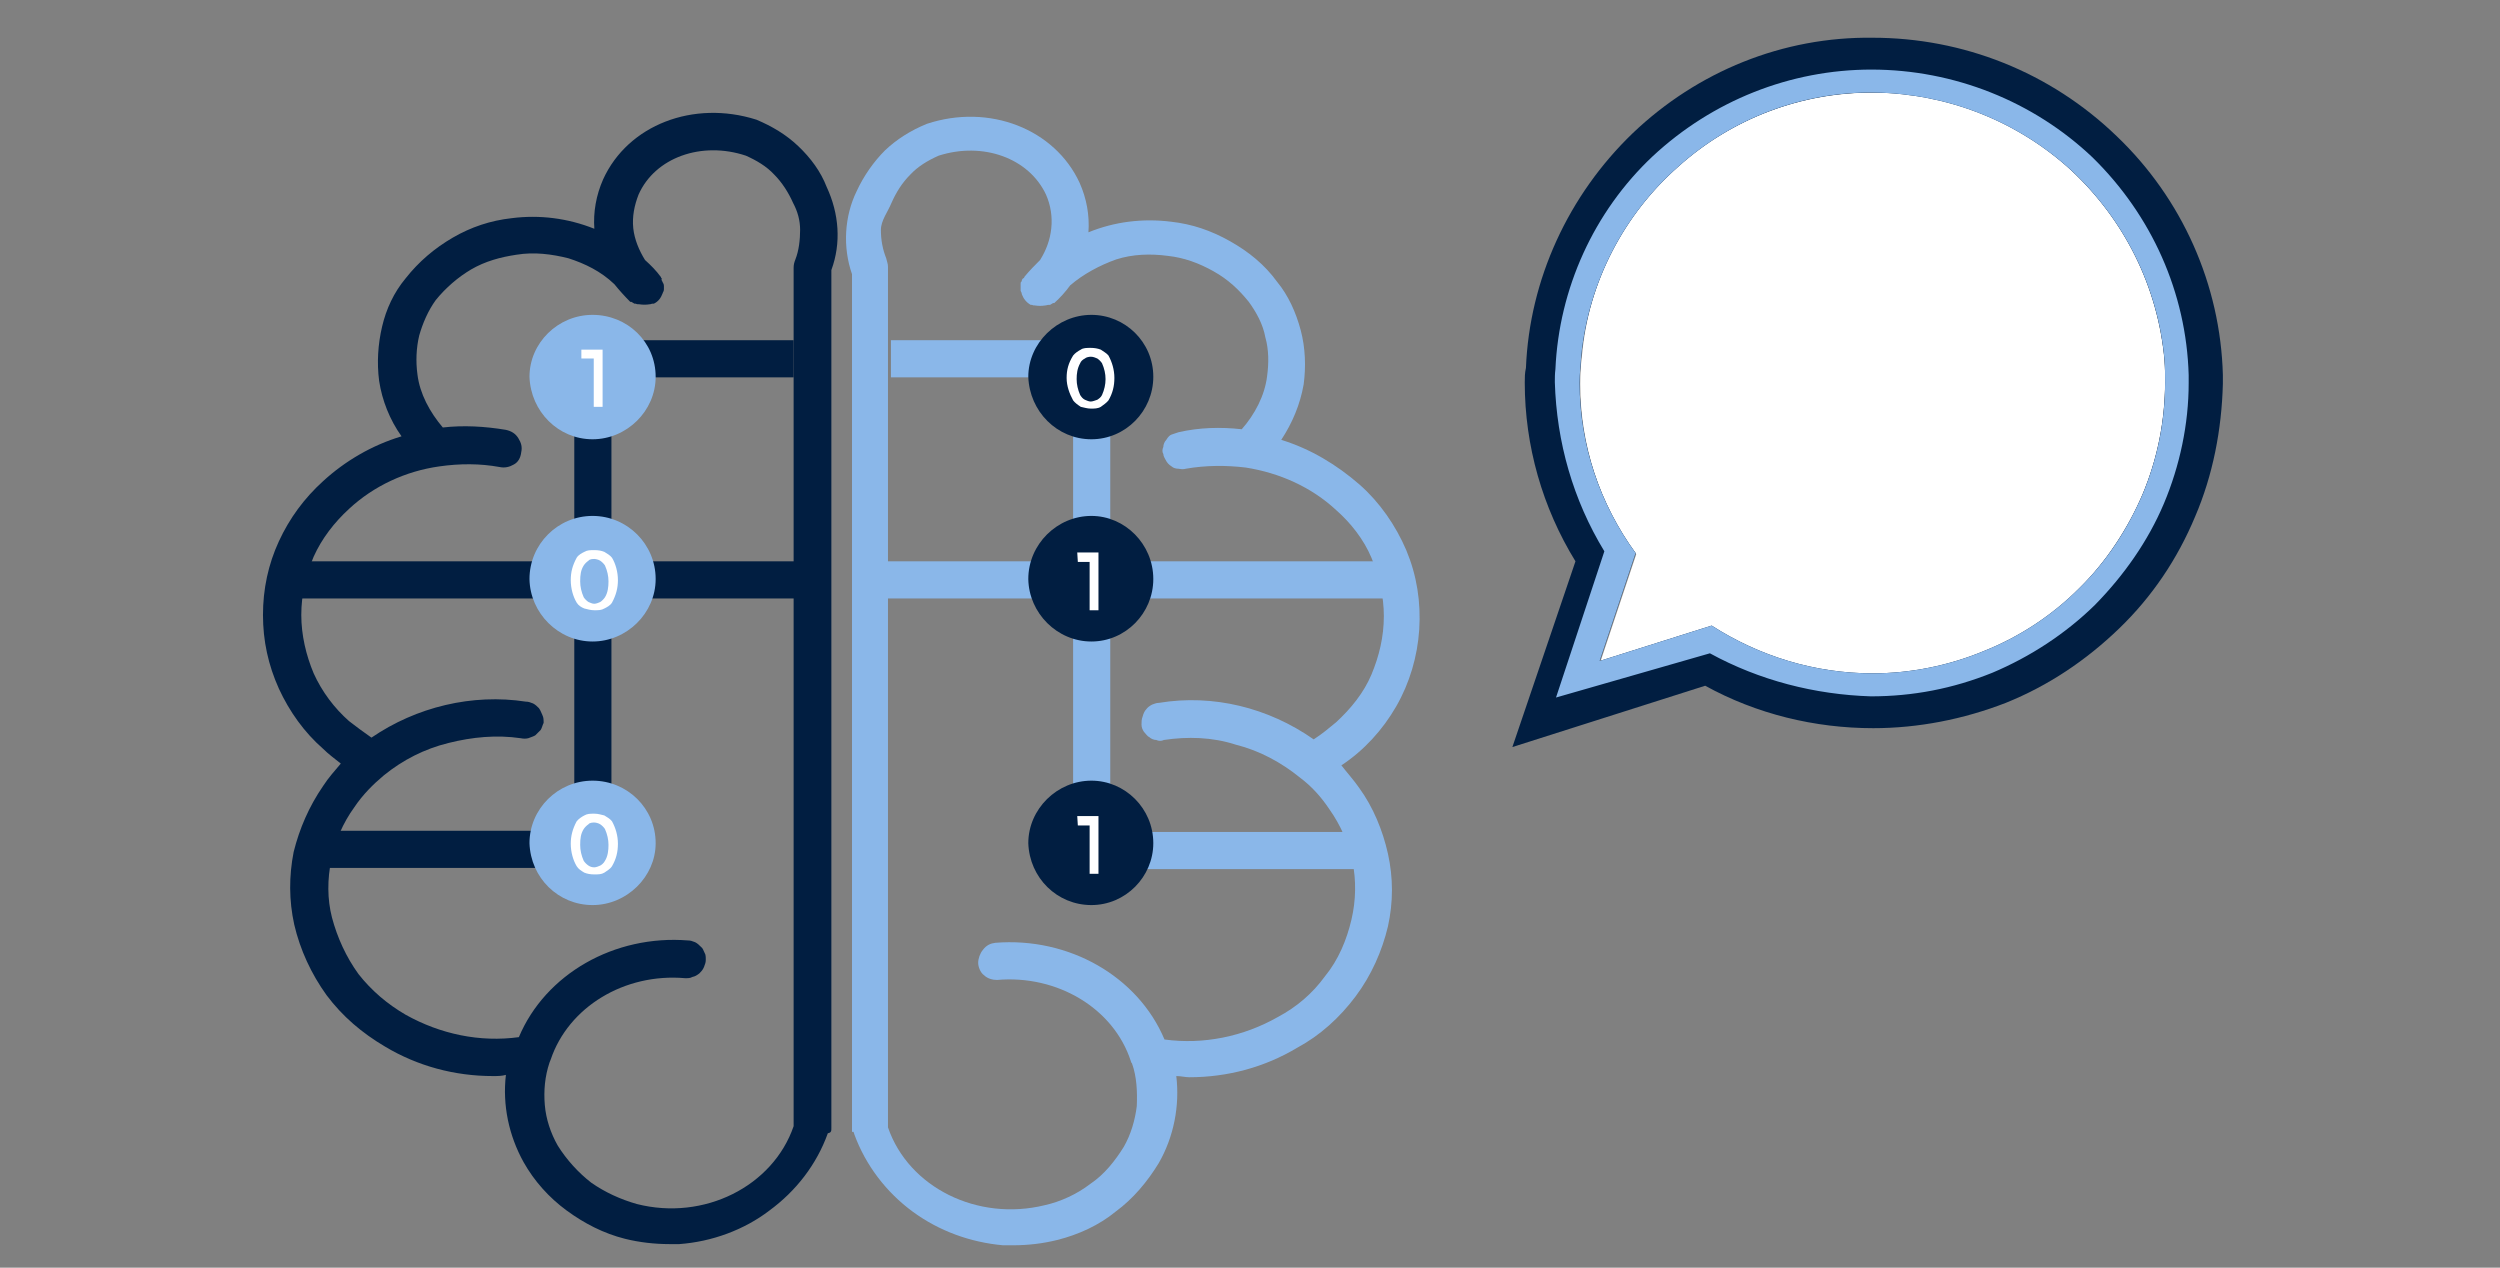
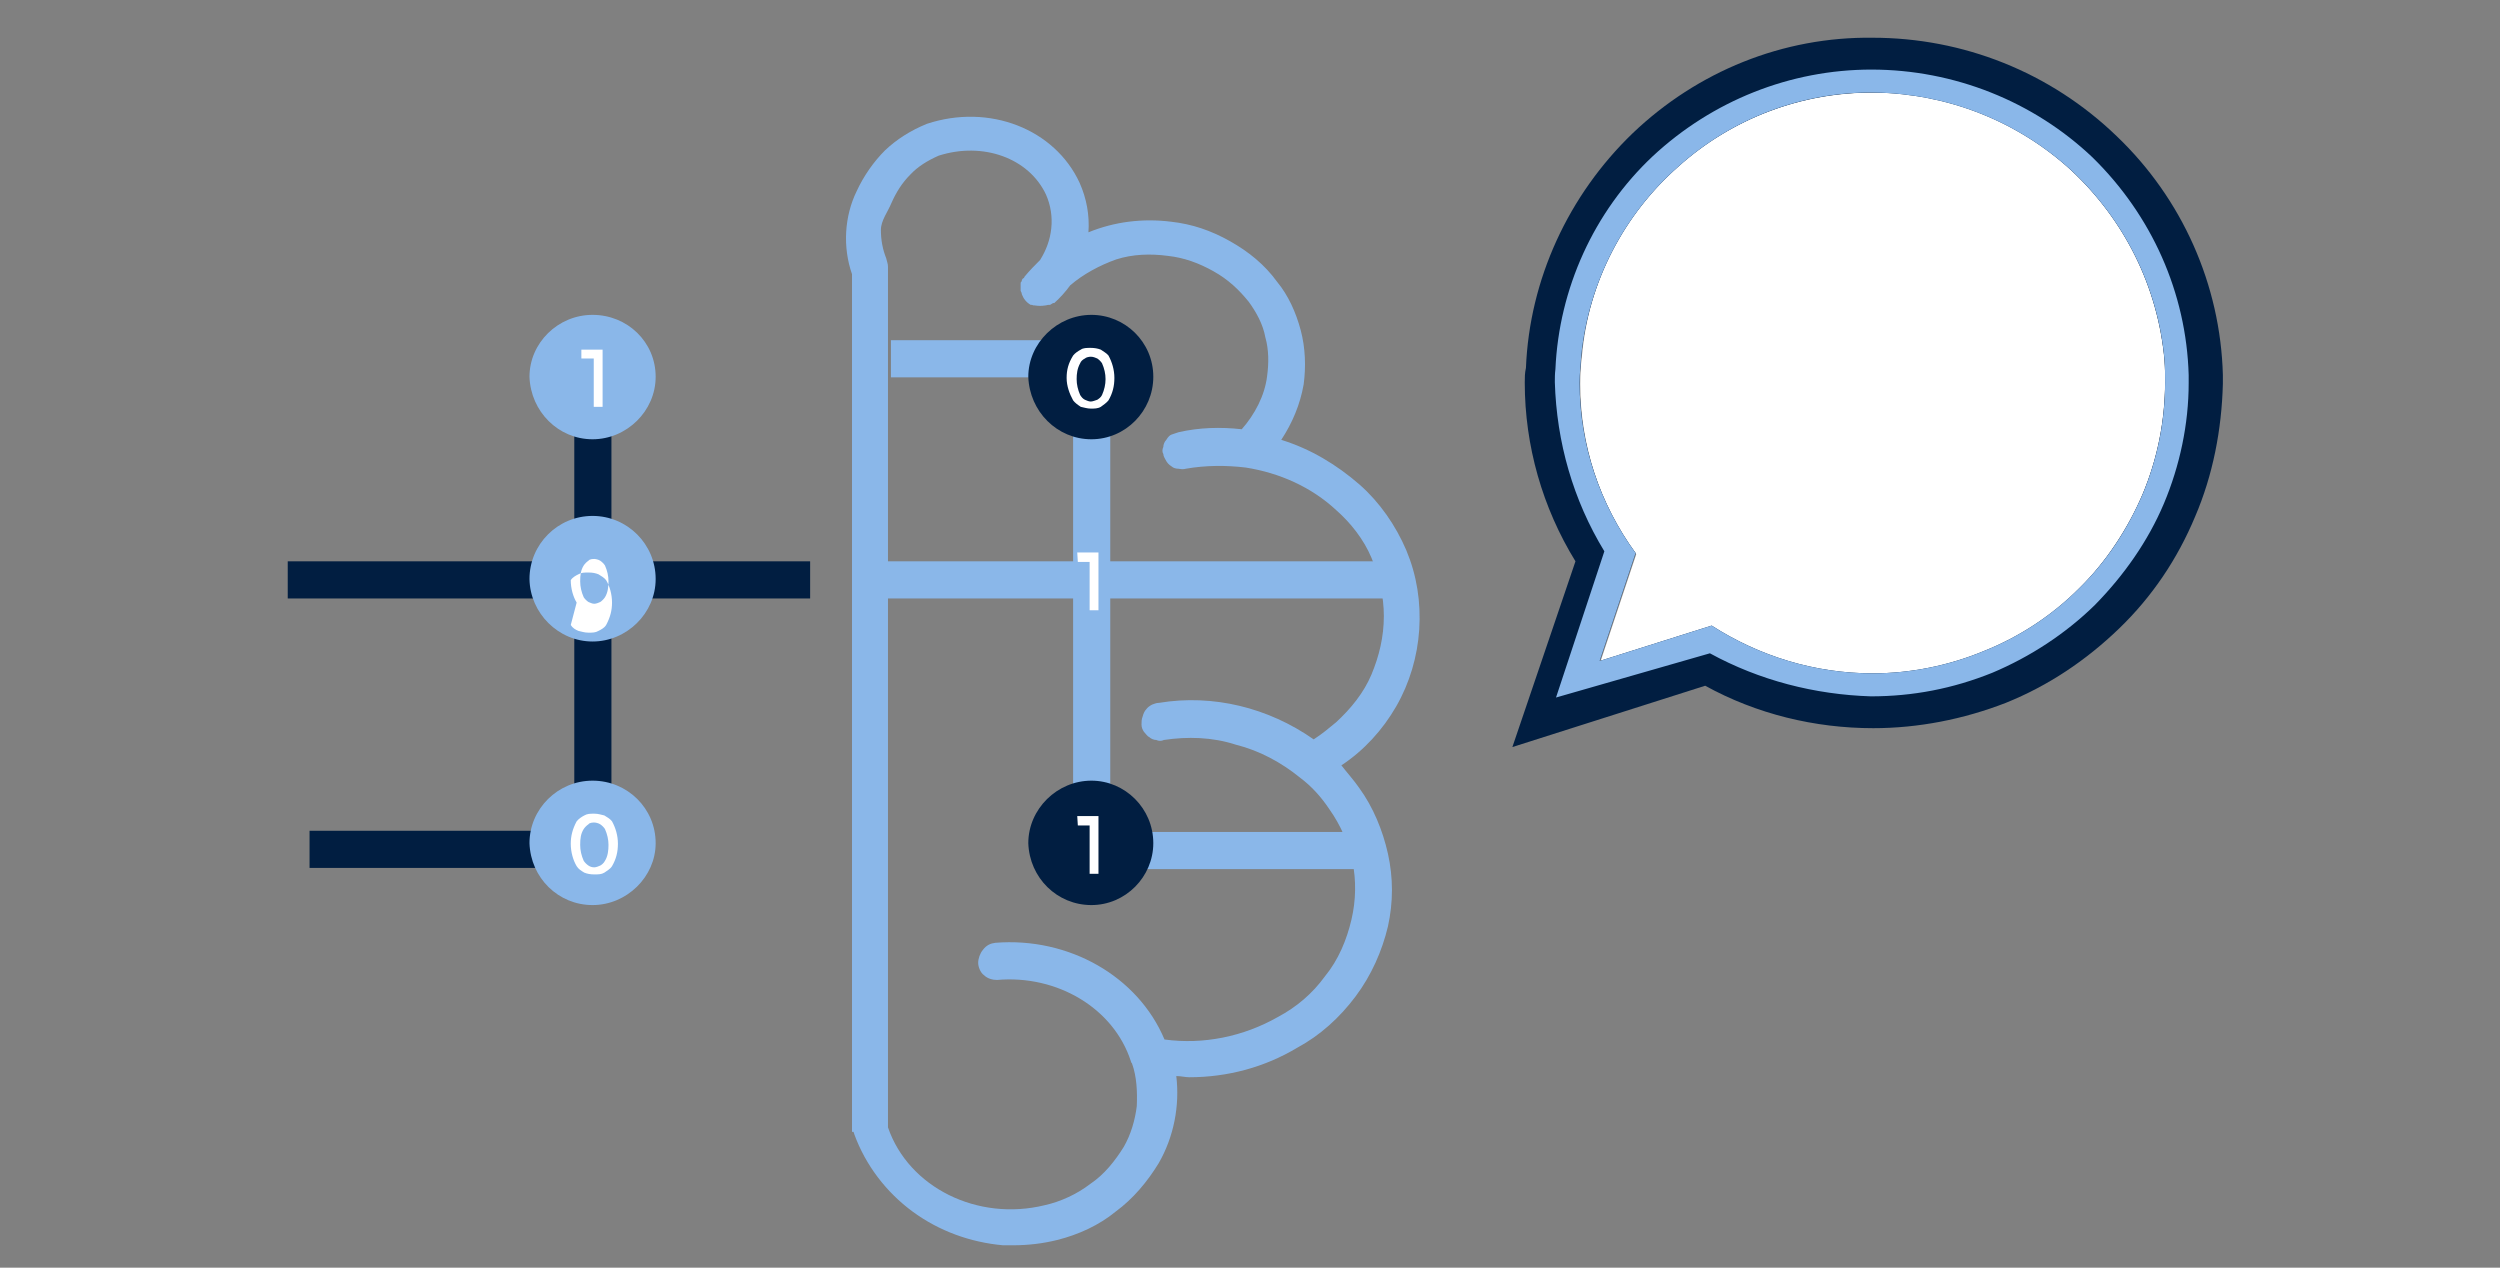
<svg xmlns="http://www.w3.org/2000/svg" enable-background="new 0 0 424 215" viewBox="0 0 424 215">
  <rect x="0" y="0" width="424" height="215" fill="#808080" stroke="none" />
  <g fill="#011e41">
-     <path d="m141 191.3v-145.5c1.7-4.6 1.3-9.6-.8-14.1-1-2.6-2.7-4.9-4.8-6.9s-4.5-3.4-7.1-4.5c-10.7-3.4-21.8.9-26 10.1-1.2 2.7-1.7 5.6-1.5 8.4-4.5-1.8-9.3-2.4-14-1.8-3.6.4-6.9 1.5-10 3.3s-5.8 4.1-8 6.9c-2 2.4-3.3 5.2-4 8.2s-.9 6.1-.5 9.2c.5 3.3 1.8 6.6 3.8 9.4-5 1.5-9.6 4.2-13.3 7.6-3.2 2.9-5.7 6.3-7.5 10.2s-2.7 8.1-2.7 12.5.9 8.5 2.7 12.5c1.8 3.9 4.3 7.4 7.5 10.2.9.9 2 1.7 3 2.5-1 1.2-2.1 2.4-3 3.8-2.4 3.5-4 7.2-5 11.2-.8 4.1-.8 8.2.1 12.3 1 4.3 2.9 8.4 5.5 12 2.7 3.6 6 6.4 9.9 8.7 5.5 3.3 11.8 5 18.3 5 .8 0 1.5 0 2.2-.2-.6 5.1.5 10.3 3 14.8 1.8 3.2 4.3 6 7.3 8.2s6.3 3.9 9.9 4.8c2.4.6 5 .9 7.5.9h1.7c5.5-.4 11-2.4 15.3-5.7 4.5-3.3 8-7.8 9.9-13.1.6-.1.6-.4.6-.9zm-6.1-147.3c-.2.5-.3.9-.3 1.4v145.6c-3.5 10.2-15.2 16.1-26.6 13.2-2.8-.8-5.4-2-7.7-3.6-2.2-1.7-4.2-3.9-5.7-6.3-1.2-2.1-2-4.5-2.2-6.9s0-4.8.8-7.2l.2-.5c3-8.9 12.5-14.7 22.8-13.8.5 0 .9 0 1.2-.2.5-.1.8-.3 1.2-.6.3-.3.6-.6.8-1.1s.3-.8.3-1.2c0-.5 0-.9-.2-1.2-.2-.4-.3-.8-.6-1-.3-.3-.6-.6-1-.8-.5-.2-.8-.3-1.2-.3-12.5-1-24.2 5.7-28.7 16.4-6.6.9-13.3-.5-19.2-3.8-3.1-1.8-5.8-4.1-8-6.9-2.1-2.9-3.6-6.2-4.5-9.6-.8-3.1-.8-6.5-.1-9.8.6-3.1 2-6.3 3.9-8.9 1.4-2.1 3.2-3.9 5-5.4 3.2-2.6 6.9-4.5 11-5.5 4-1 8.1-1.4 12.2-.8.5.1.9.1 1.3 0 .5-.2.9-.3 1.2-.5.3-.3.6-.6.9-.9.2-.3.3-.8.5-1.2 0-.5 0-.9-.2-1.3s-.3-.8-.6-1.2c-.3-.3-.6-.6-1-.8-.5-.2-.8-.3-1.2-.3-9.1-1.4-18.6.9-26.2 6.1-1.3-.9-2.5-1.8-3.8-2.8-2.5-2.2-4.6-5-6-8.1-1.3-3.1-2.1-6.5-2.1-9.9 0-3.5.8-6.8 2.1-9.9 1.4-3.1 3.5-5.8 6-8.1 4.2-3.9 9.6-6.4 15.3-7.2 3.5-.5 6.9-.5 10.2.1.9.2 1.7 0 2.4-.4.8-.4 1.2-1.2 1.3-2.1.2-.9 0-1.6-.5-2.4s-1.2-1.2-2.1-1.4c-3.6-.6-7.2-.8-10.7-.4-2.2-2.6-3.9-5.7-4.3-9-.3-2.2-.2-4.5.3-6.6.6-2.1 1.5-4.2 2.8-6 1.7-2.1 3.8-3.9 6-5.2 2.4-1.4 5-2.1 7.7-2.5 3-.5 6-.1 8.8.6 2.8.9 5.5 2.2 7.8 4.4.8 1 1.8 2.1 2.7 3h.2l.5.3h.2c.2.1.3.1.6.1.6.1 1.2.1 1.8 0 .2 0 .3-.1.5-.1h.2c.8-.4 1.2-1 1.5-1.8 0-.1.2-.3.2-.6 0-.1 0-.5 0-.6s0-.3-.2-.6 0 0 0 0c0-.1-.2-.3-.2-.5v-.1-.1h.1l-.2-.1v-.1c-.8-1.1-1.7-2-2.7-2.9-1-1.6-1.8-3.5-2-5.4-.2-2 .2-3.9.9-5.7 2.8-6.3 10.7-9.1 18.2-6.6 1.8.8 3.5 1.8 4.8 3.2 1.3 1.3 2.4 3 3.2 4.8.8 1.5 1.2 3 1.2 4.6s-.2 3.5-.8 5z" />
    <path d="m103.7 57.7h-6.3v40.6h6.3z" />
-     <path d="m97.4 57.7v6.3h37.2v-6.3z" />
    <path d="m103.7 98.3h-6.3v42.8h6.3z" />
    <path d="m48.8 95.2v6.3h88.6v-6.3z" />
    <path d="m52.5 140.9v6.3h51.1v-6.3z" />
  </g>
  <path d="m100.5 74.5c5.8 0 10.7-4.8 10.7-10.6 0-5.9-4.8-10.5-10.7-10.5s-10.7 4.8-10.7 10.5c.2 5.9 4.9 10.6 10.7 10.6z" fill="#8ab7e9" />
  <path d="m100.5 108.8c5.8 0 10.7-4.8 10.7-10.6 0-5.9-4.8-10.7-10.7-10.7s-10.7 4.8-10.7 10.7c.1 5.8 4.9 10.6 10.7 10.6z" fill="#8ab7e9" />
  <path d="m100.5 153.5c5.8 0 10.7-4.8 10.7-10.5 0-5.9-4.8-10.6-10.7-10.6s-10.7 4.8-10.7 10.6c.2 5.9 4.9 10.5 10.7 10.5z" fill="#8ab7e9" />
  <path d="m98.6 59.3h3.6v9.7h-1.5v-8.2h-2.1z" fill="#fff" />
-   <path d="m97.8 102.2c-.6-1-1-2.4-1-3.8s.3-2.5 1-3.8c.3-.5.9-.8 1.3-1 .5-.3 1-.3 1.7-.3s1.2.1 1.7.3c.5.3 1 .6 1.3 1 .6 1 1 2.4 1 3.8 0 1.3-.3 2.5-1 3.8-.3.5-.9.8-1.3 1-.5.3-1 .3-1.7.3s-1.2-.2-1.7-.3c-.5-.2-1-.5-1.3-1zm1.2-6.3c-.5.8-.6 1.6-.6 2.7 0 .9.2 1.8.6 2.7.2.3.5.6.8.8.3.1.6.3 1 .3.3 0 .8-.2 1-.3.3-.2.6-.5.8-.8.5-.8.6-1.8.6-2.7s-.2-1.8-.6-2.7c-.2-.3-.5-.6-.8-.8s-.8-.3-1-.3-.8 0-1 .3c-.3.2-.6.5-.8.8z" fill="#fff" />
+   <path d="m97.8 102.2c-.6-1-1-2.4-1-3.8c.3-.5.9-.8 1.3-1 .5-.3 1-.3 1.7-.3s1.2.1 1.7.3c.5.3 1 .6 1.3 1 .6 1 1 2.4 1 3.8 0 1.3-.3 2.5-1 3.8-.3.5-.9.8-1.3 1-.5.3-1 .3-1.7.3s-1.2-.2-1.7-.3c-.5-.2-1-.5-1.3-1zm1.2-6.3c-.5.8-.6 1.6-.6 2.7 0 .9.2 1.8.6 2.7.2.3.5.6.8.8.3.1.6.3 1 .3.3 0 .8-.2 1-.3.3-.2.6-.5.8-.8.5-.8.6-1.8.6-2.7s-.2-1.8-.6-2.7c-.2-.3-.5-.6-.8-.8s-.8-.3-1-.3-.8 0-1 .3c-.3.2-.6.5-.8.8z" fill="#fff" />
  <path d="m97.8 146.9c-.6-1-1-2.4-1-3.8 0-1.3.3-2.5 1-3.8.3-.4.9-.8 1.3-1 .5-.3 1-.3 1.7-.3s1.2.2 1.7.3c.5.3 1 .6 1.3 1 .6 1.1 1 2.4 1 3.8s-.3 2.6-1 3.8c-.3.5-.9.8-1.3 1.1-.5.3-1 .3-1.7.3s-1.2-.1-1.7-.3c-.5-.3-1-.6-1.3-1.1zm1.2-6.3c-.5.8-.6 1.6-.6 2.7 0 .9.2 1.8.6 2.7.2.3.5.6.8.8s.6.3 1 .3c.3 0 .8-.2 1-.3s.6-.4.8-.8c.5-.8.6-1.8.6-2.7s-.2-1.8-.6-2.7c-.2-.3-.5-.6-.8-.8s-.8-.3-1-.3-.8 0-1 .3c-.3.2-.6.5-.8.8z" fill="#fff" />
  <g fill="#8ab7e9">
    <path d="m144.9 192.4c1.9 5.2 5.4 9.8 9.9 13.1s9.8 5.2 15.3 5.7h1.7c2.6 0 5.1-.3 7.5-.9 3.6-.9 7.1-2.5 9.9-4.8 3-2.2 5.4-5.1 7.3-8.2 2.6-4.5 3.6-9.8 3-14.8.8 0 1.5.2 2.2.2 6.5 0 12.8-1.7 18.3-5 3.9-2.1 7.2-5.1 9.9-8.7s4.5-7.7 5.5-11.9c.9-4.1.9-8.2 0-12.3-.9-4-2.5-7.9-4.9-11.2-.9-1.3-2-2.5-3-3.8 3.8-2.5 7-6 9.3-10s3.6-8.5 3.9-13c.3-4.7-.4-9.2-2.2-13.5-1.8-4.2-4.5-8.1-7.9-11.1-3.9-3.4-8.4-6.1-13.3-7.6 1.9-2.9 3.2-6 3.8-9.4.4-3 .3-6.2-.5-9.2s-2.1-5.9-4-8.2c-2.1-2.9-4.8-5.1-8-6.9s-6.4-2.9-10-3.3c-4.8-.6-9.6 0-14 1.8.2-2.9-.3-5.7-1.5-8.4-4.2-9.1-15.3-13.5-25.9-10-2.7 1.1-5.1 2.6-7.1 4.5-1.9 1.9-3.6 4.3-4.8 6.9-2.1 4.3-2.4 9.5-.8 14.1v145.5c.3-.2.3.1.4.4zm6.3-158c.8-1.8 1.8-3.4 3.2-4.8 1.3-1.4 3-2.4 4.8-3.2 7.5-2.4 15.3.4 18.2 6.6.8 1.8 1.1 3.8.9 5.7-.2 2-.9 3.8-1.9 5.4-.9.9-1.8 1.8-2.7 2.9v.1s0 .1-.2.1l-.2.3v.1.1c-.2.1-.2.3-.2.4v.6.6c0 .1.2.3.2.6.3.8.8 1.4 1.5 1.8h.2c.2.1.3.1.5.1.6.1 1.2.1 1.8 0 .2 0 .3-.1.6-.1h.2l.5-.3h.2c1-.9 1.9-1.9 2.7-3 2.2-1.9 5-3.4 7.8-4.4 2.8-.9 5.8-1 8.8-.6 2.7.3 5.2 1.2 7.7 2.6s4.3 3.1 6 5.2c1.3 1.8 2.4 3.8 2.8 6 .6 2.1.6 4.4.3 6.6-.4 3.3-2.1 6.5-4.3 9-3.6-.4-7.2-.3-10.7.5-.4.1-.8.3-1.2.4-.3.1-.6.4-.9.9-.3.3-.5.8-.5 1.2-.2.4-.2.9 0 1.2 0 .4.3.8.5 1.2.2.3.4.6.9.9.3.3.8.4 1.2.4.5.1.9.1 1.2 0 3.4-.6 6.9-.6 10.2-.2 5.7.9 11.1 3.3 15.3 7.2 2.5 2.2 4.7 5 6 8.1s2.1 6.5 2.1 9.9c0 3.5-.8 6.8-2.1 9.9s-3.5 5.8-6 8.1c-1.2 1-2.4 2-3.8 2.9-7.7-5.4-17.1-7.7-26.2-6.2-.5 0-.9.2-1.2.3-.4.2-.8.5-1 .8-.3.3-.5.8-.6 1.2-.2.5-.2.9-.2 1.4s.2.9.4 1.2c.3.3.6.8.9.9.3.3.8.5 1.2.5.4.2.9.2 1.3 0 4-.6 8.2-.5 12.2.8 4 1 7.7 3 10.9 5.6 2 1.5 3.6 3.3 5 5.4 1.9 2.7 3.2 5.7 3.9 8.9.6 3.1.6 6.4-.2 9.8s-2.2 6.8-4.5 9.6c-2.1 2.9-4.8 5.2-8 6.9-5.8 3.3-12.6 4.7-19.2 3.8-4.5-10.7-16.2-17.4-28.7-16.4-.8.1-1.5.4-2.1 1.2-.5.6-.8 1.5-.8 2.2s.4 1.7 1 2.1c.6.6 1.5.8 2.2.8 10.2-.9 19.8 4.8 22.7 13.8 0 .2.2.3.2.4.8 2.2.9 4.8.8 7.2-.3 2.4-1 4.8-2.2 6.9-1.5 2.4-3.3 4.7-5.7 6.3-2.2 1.7-5 3-7.7 3.6-11.4 2.8-23.1-3-26.6-13.2v-146c0-.5-.2-.9-.3-1.4-.6-1.5-.9-3.1-.9-4.8 0-1.6 1.2-3.1 1.8-4.6z" />
    <path d="m182 98.3h6.3v-40.6h-6.3z" />
    <path d="m151.1 57.7v6.3h37.2v-6.3z" />
    <path d="m182 141.1h6.3v-42.8h-6.3z" />
    <path d="m148.2 95.2v6.3h88.7v-6.3z" />
    <path d="m182 141.1v6.3h51.2v-6.3z" />
  </g>
  <path d="m185.1 74.5c5.8 0 10.5-4.8 10.5-10.6 0-5.9-4.8-10.5-10.5-10.5-5.8 0-10.7 4.8-10.7 10.5.2 5.9 4.9 10.6 10.7 10.6z" fill="#011e41" />
-   <path d="m185.1 108.8c5.8 0 10.5-4.8 10.5-10.6 0-5.9-4.8-10.7-10.5-10.7-5.8 0-10.7 4.8-10.7 10.7.1 5.8 4.9 10.6 10.7 10.6z" fill="#011e41" />
  <path d="m185.1 153.5c5.8 0 10.5-4.8 10.5-10.5 0-5.9-4.8-10.6-10.5-10.6-5.8 0-10.7 4.8-10.7 10.6.2 5.9 4.9 10.5 10.7 10.5z" fill="#011e41" />
  <path d="m182 67.9c-.6-1.1-1.1-2.4-1.1-3.8s.3-2.5 1.1-3.8c.3-.4.9-.8 1.3-1 .4-.3 1-.3 1.7-.3.6 0 1.2.1 1.7.3.4.3 1 .6 1.3 1 .6 1.1 1 2.4 1 3.8s-.3 2.6-1 3.8c-.3.4-.9.8-1.3 1.1-.5.3-1.1.3-1.7.3s-1.2-.2-1.7-.3c-.6-.4-1-.7-1.3-1.1zm1.2-6.3c-.5.9-.6 1.8-.6 2.7s.2 1.8.6 2.7c.2.3.4.6.8.8.3.1.6.3 1 .3.3 0 .8-.2 1.1-.3.3-.2.6-.4.8-.8.4-.9.6-1.8.6-2.7s-.2-1.8-.6-2.7c-.2-.3-.5-.6-.8-.8-.3-.1-.6-.3-1.1-.3-.3 0-.8.1-1 .3-.4.2-.7.5-.8.8z" fill="#fff" />
  <path d="m182.7 93.7h3.6v9.8h-1.5v-8.2h-2z" fill="#fff" />
  <path d="m182.7 138.4h3.6v9.8h-1.5v-8.2h-2z" fill="#fff" />
  <path d="m317.6 15.7c-12.3 0-24.2 4.5-33.3 12.8-9.2 8.3-14.9 19.5-16 31.8-.2 1.6-.3 3.1-.3 4.8 0 10.3 3.3 20.5 9.5 28.9l-6.1 18.3 19-6c7.5 5 16.1 7.6 25.1 8.1 8.8.5 17.8-1.6 25.6-5.8s14.3-10.6 18.9-18.2c4.7-7.6 7.1-16.3 7.2-25.3 0-1.4 0-2.6-.1-3.9-1.1-12.5-6.8-24-15.9-32.4-9.2-8.6-21.2-13.3-33.6-13.1z" fill="#fff" />
  <path d="m317.6 6.4c-15.2-.2-29.7 5.7-40.7 16.2-10.9 10.5-17.5 24.8-18.1 39.8-.2.9-.2 1.6-.2 2.5 0 10.7 3 21.2 8.6 30.3l-10.7 31.5 32.7-10.4c8.7 4.8 18.6 7.2 28.5 7.2 7.6 0 15.3-1.5 22.5-4.3 7.2-2.9 13.6-7.2 19.2-12.6s9.9-11.8 12.9-19c3-7 4.5-14.7 4.7-22.5 0-.6 0-.9 0-1.5-.4-15.3-6.9-29.9-18-40.5-11.3-10.9-26.1-16.7-41.4-16.7zm0 107.8c-9.8 0-19.2-2.9-27.3-8.1l-19 6 6.1-18.3c-6.1-8.4-9.5-18.4-9.5-28.9 0-1.6.2-3.1.3-4.8 1.3-12.3 7.2-23.7 16.4-31.8 9.1-8.2 21.1-12.8 33.4-12.6s24.1 4.8 33.3 13.2c9 8.4 14.7 19.8 15.8 32.1.1 1.4.1 2.5.1 3.9 0 6.5-1.3 12.9-3.8 18.9-2.6 6-6.1 11.4-10.8 16-4.6 4.6-10.1 8.2-16.1 10.6-6 2.5-12.5 3.8-18.9 3.8z" fill="#011e41" />
  <path d="m317.4 11.8c-13.8 0-27 5.3-37.1 14.7-10 9.4-15.9 22.5-16.5 36.1-.1.8-.1 1.5-.1 2.2.3 10.2 3.1 20 8.4 28.7l-8.2 24.8 26.1-7.5c8.4 4.6 17.8 7 27.3 7.3 7.1 0 13.9-1.3 20.6-4 6.4-2.7 12.4-6.6 17.4-11.5 4.9-5 9-10.8 11.7-17.2s4.2-13.5 4.2-20.4c0-.4 0-.9 0-1.4-.4-14-6.3-27.1-16.3-36.9-10-9.5-23.5-14.9-37.5-14.9zm.2 102.4c-9.8 0-19.2-2.9-27.3-8.1l-19 6 6.1-18.3c-6.1-8.4-9.5-18.4-9.5-28.9 0-1.6.2-3.1.3-4.8 1.3-12.3 7.2-23.7 16.4-31.8 9.1-8.2 21.1-12.8 33.4-12.6s24.1 4.8 33.3 13.2c9 8.4 14.7 19.8 15.8 32.1.1 1.4.1 2.5.1 3.9 0 6.5-1.3 12.9-3.8 18.9-2.6 6-6.1 11.4-10.8 16-4.6 4.6-10.1 8.2-16.1 10.6-6 2.5-12.5 3.8-18.9 3.8z" fill="#8ab7e9" />
</svg>